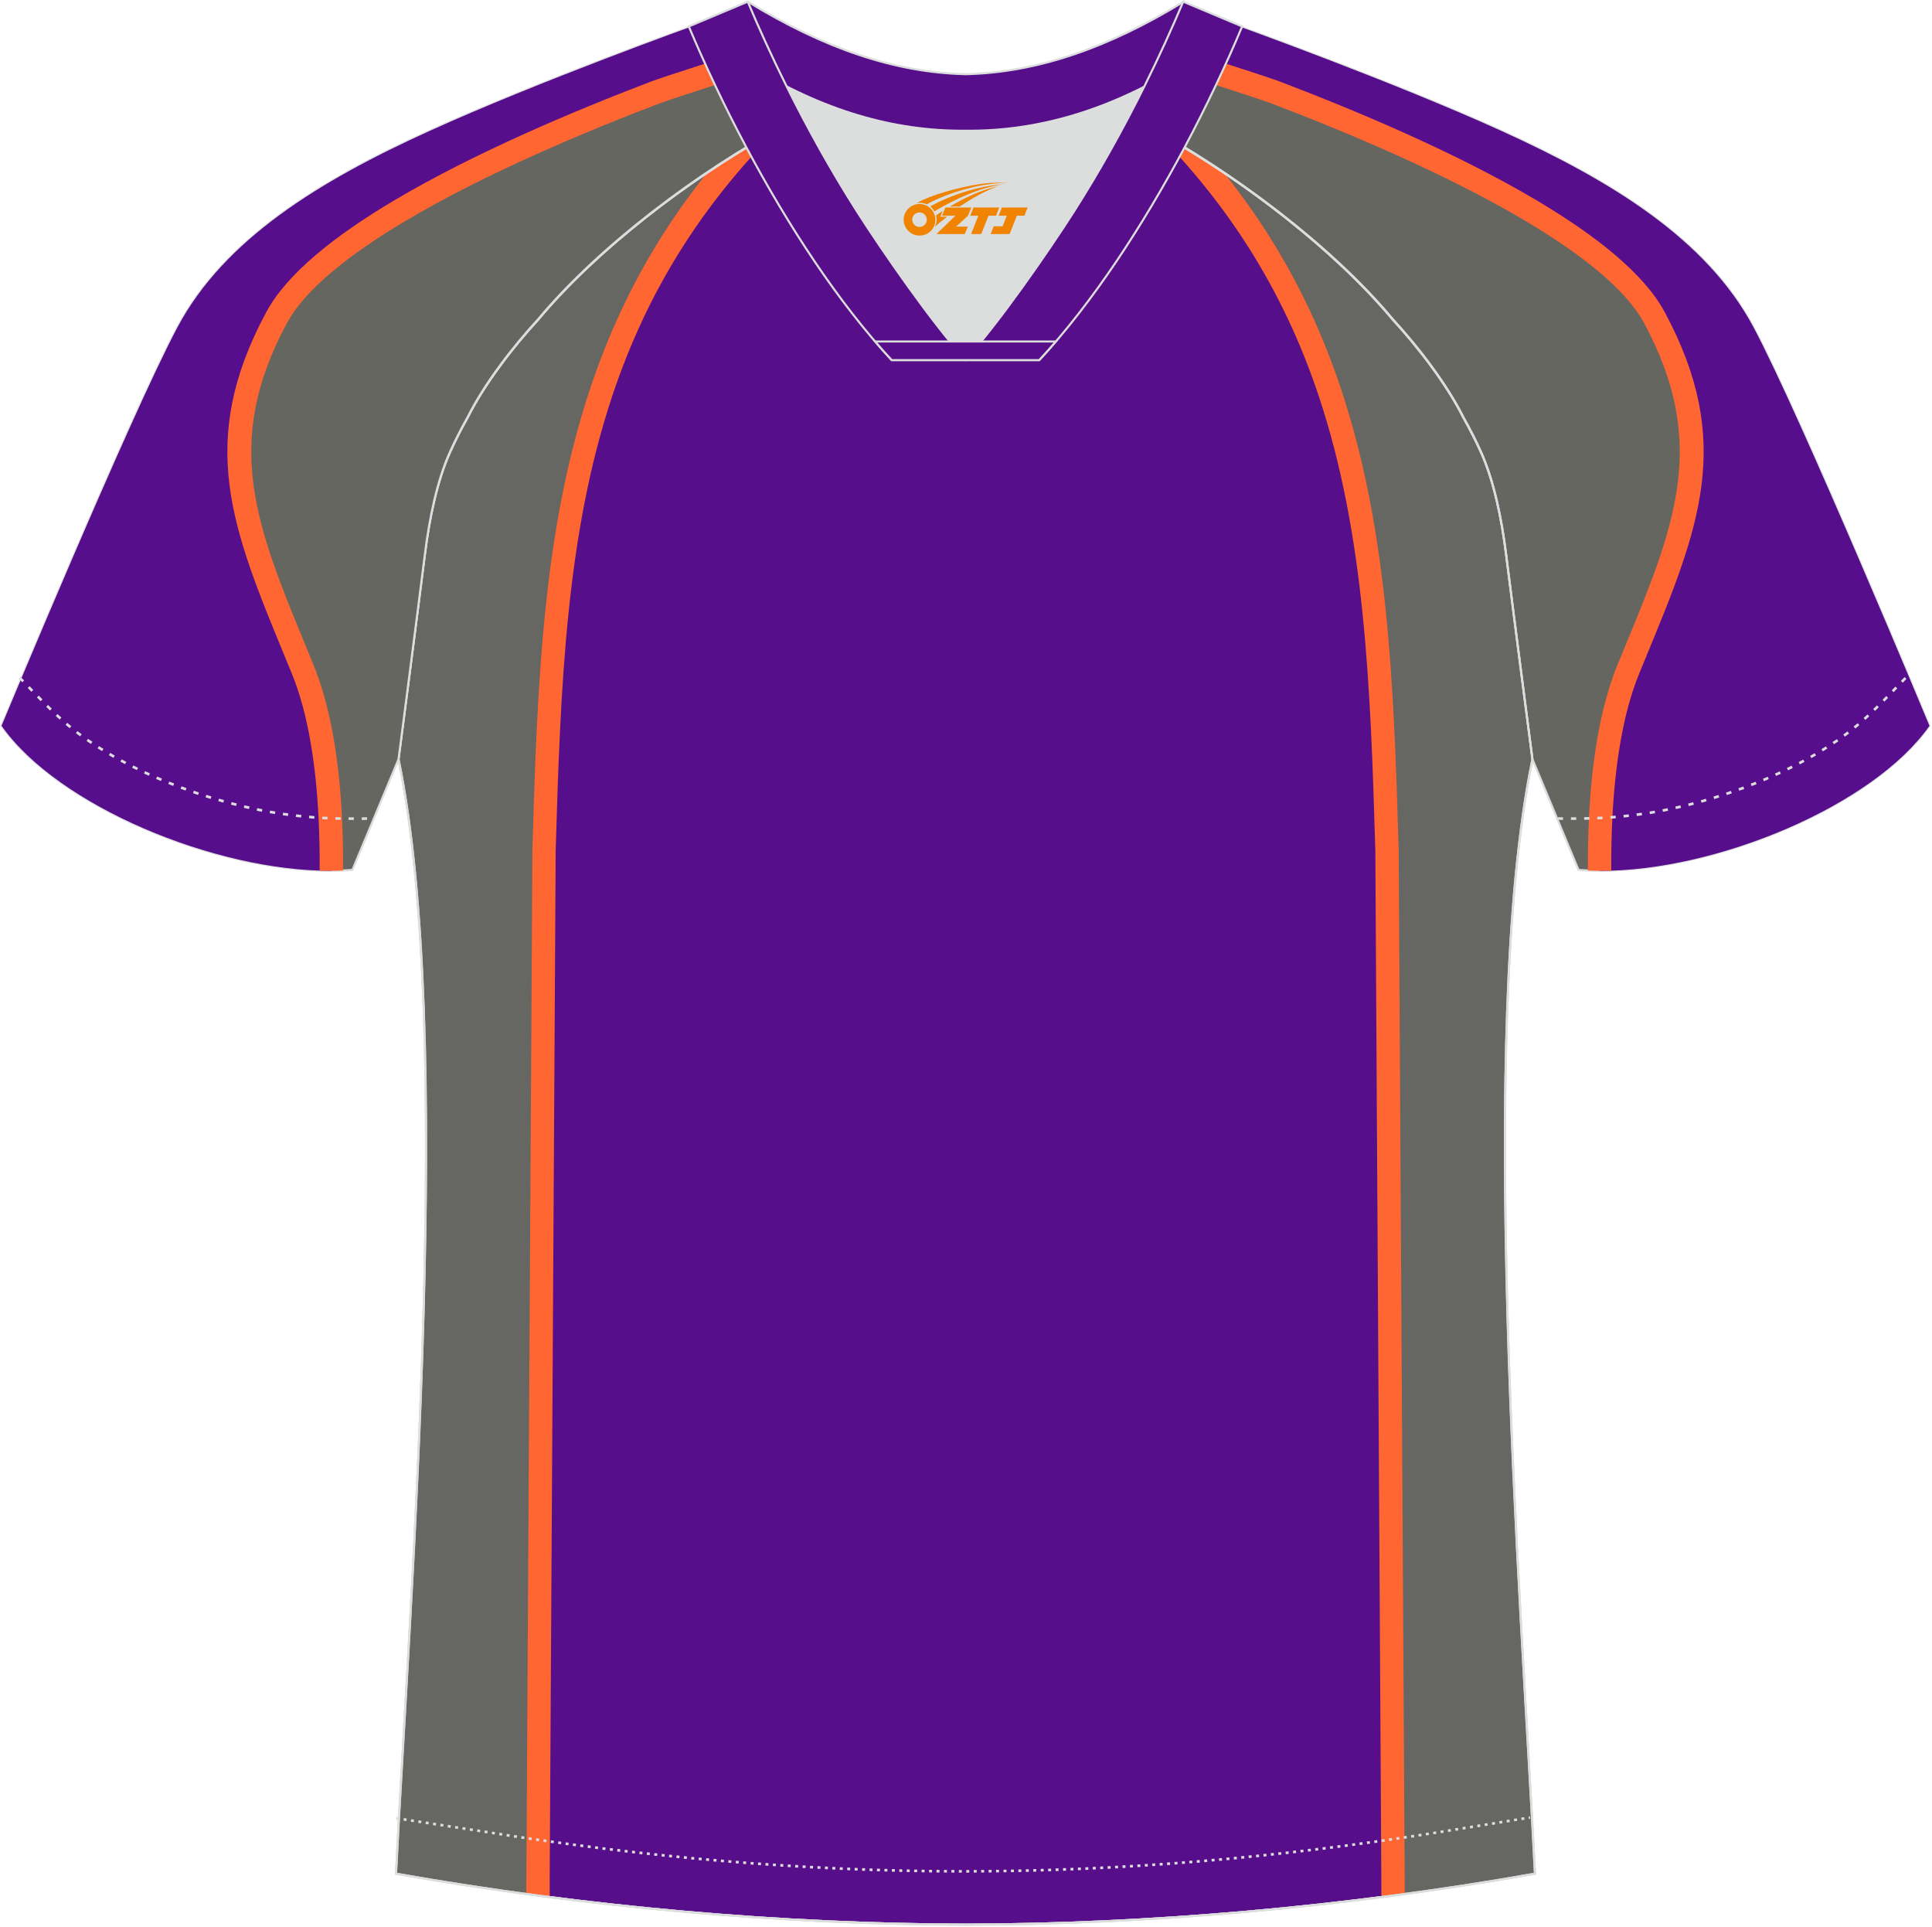
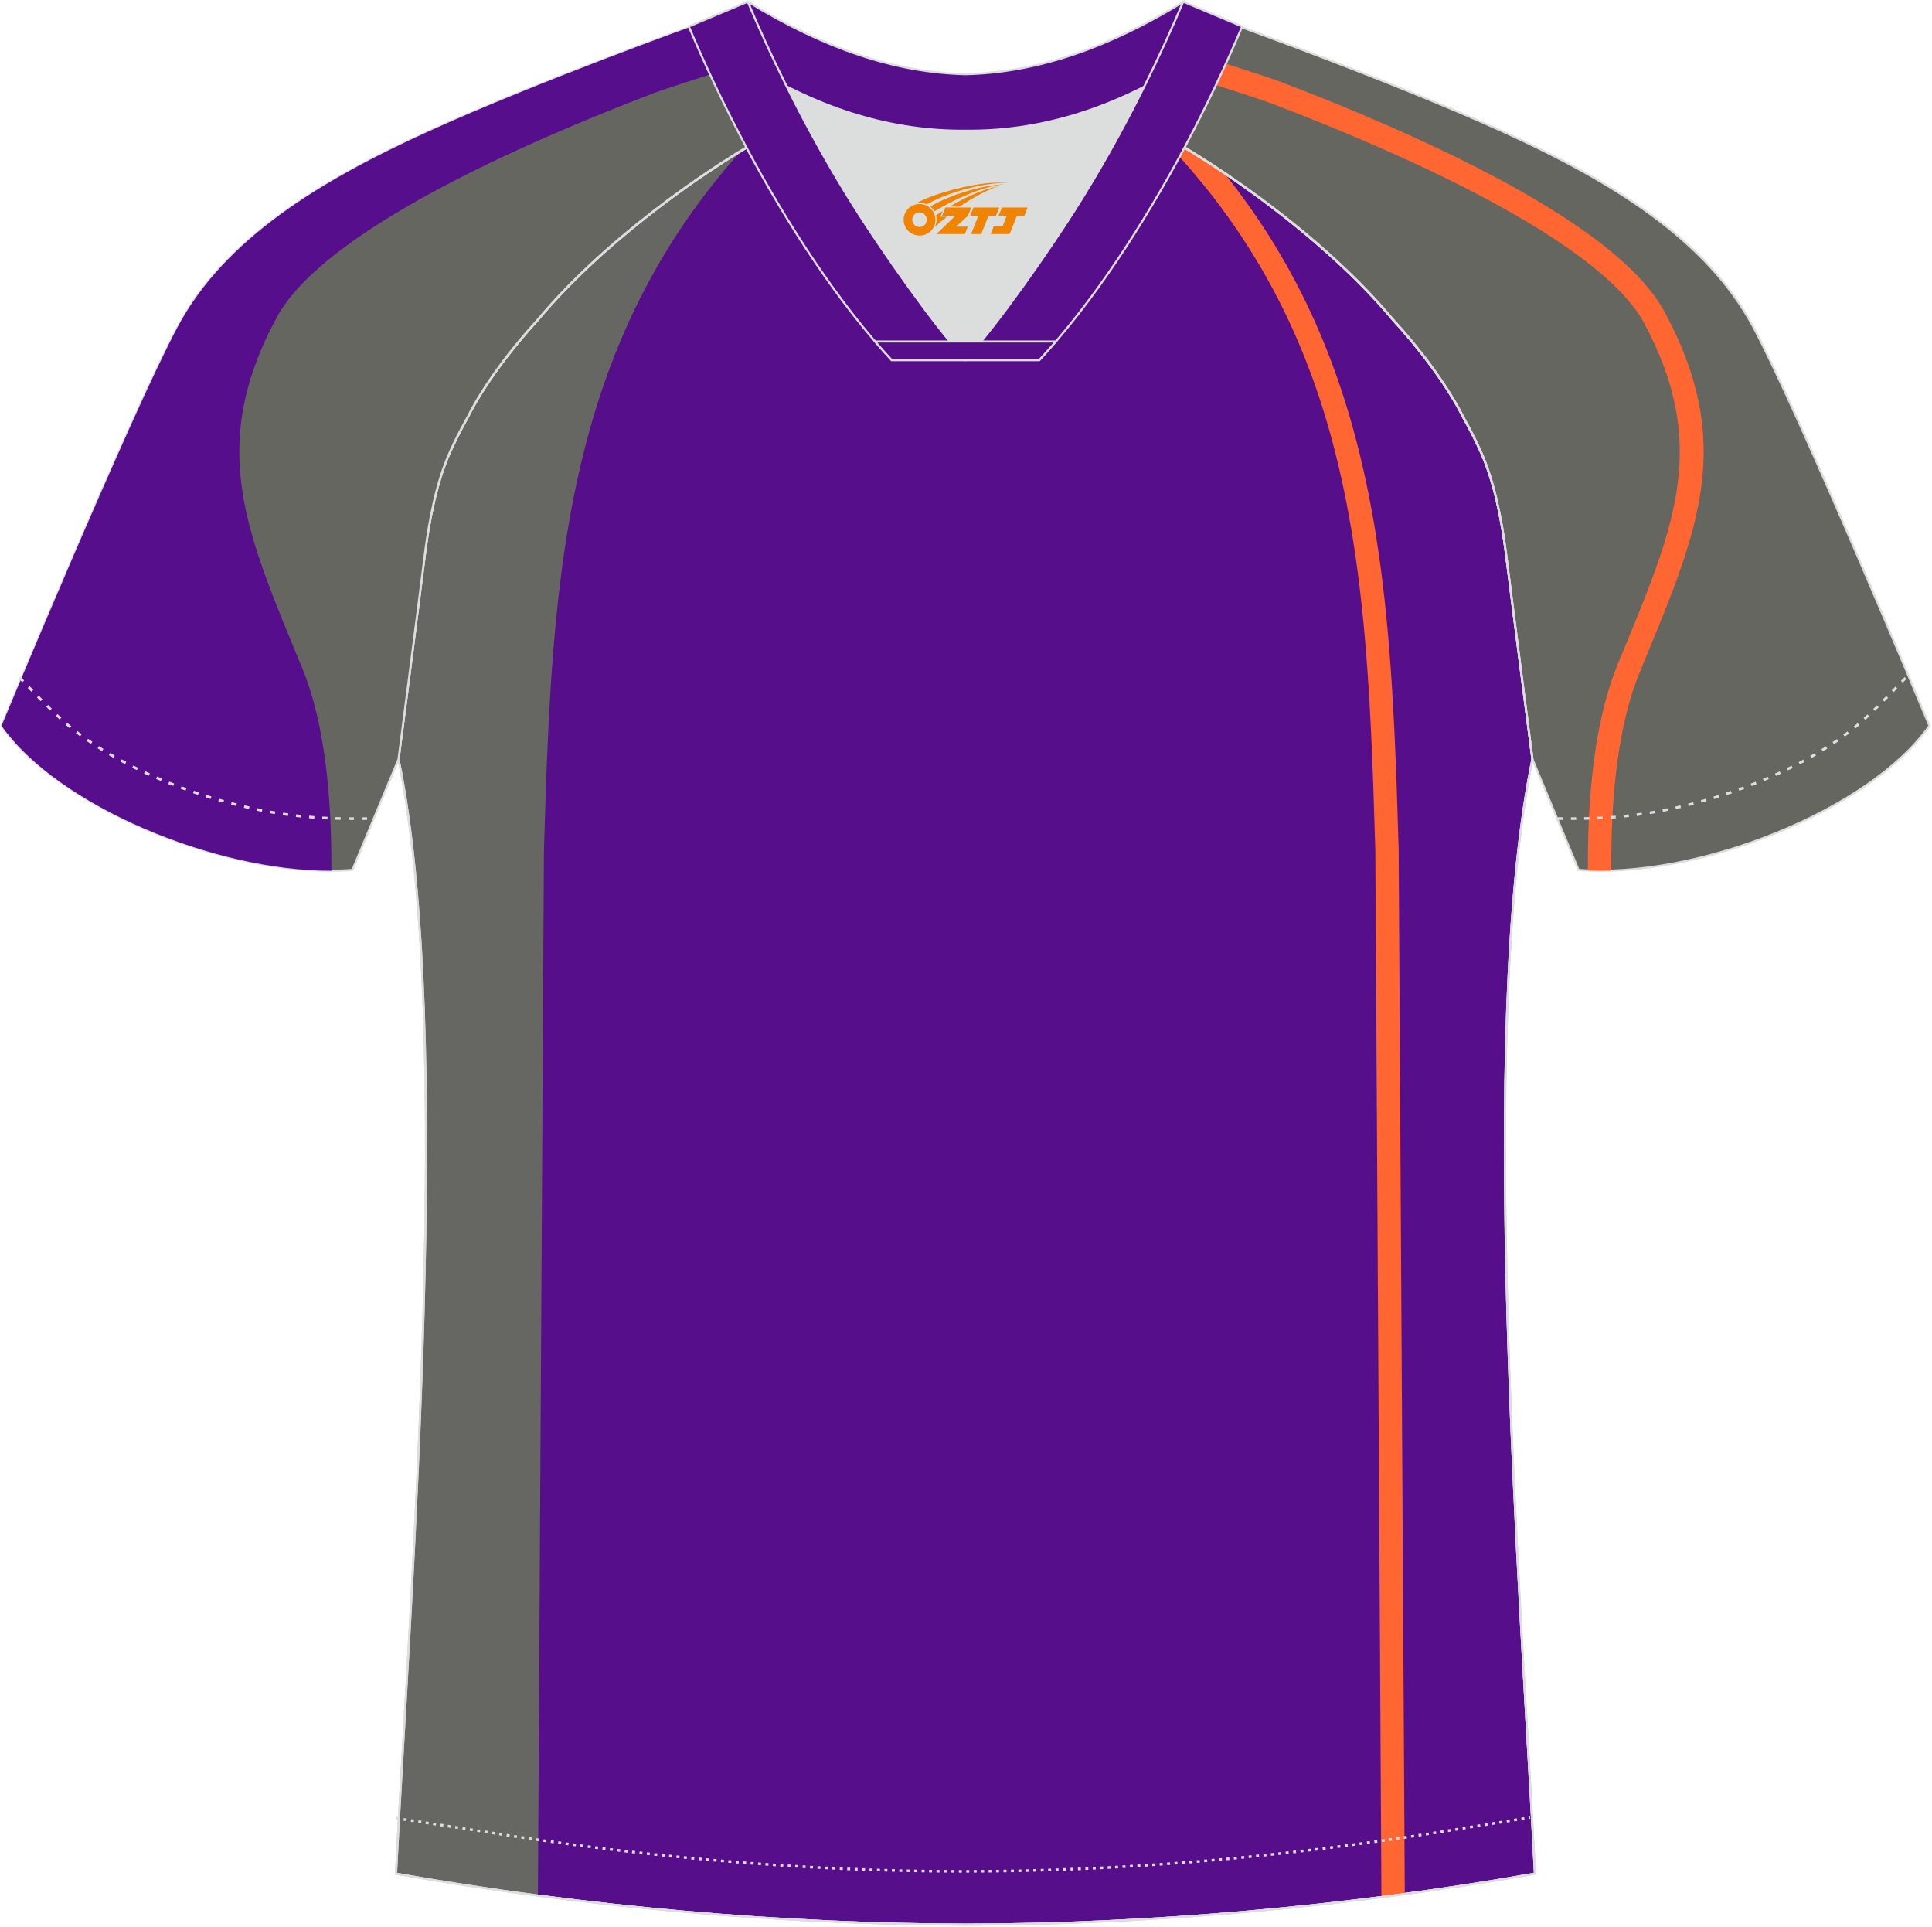
<svg xmlns="http://www.w3.org/2000/svg" version="1.1" id="图层_1" x="0px" y="0px" width="374px" height="373px" viewBox="0 0 374 373" enable-background="new 0 0 374 373" xml:space="preserve">
  <g id="XMLID_20_">
    <path fill="#570E8A" stroke="#DCDDDD" stroke-width="0.4" stroke-miterlimit="22.926" d="M291.54,107.26   c1.27,10.18,4.85,37.71,5.11,39.69c-10.86,52.55-2.19,162.18,0.49,215.68c-36.81,6.53-75.42,9.83-110.24,9.86   c-34.82-0.04-73.43-3.33-110.24-9.86c2.68-53.5,11.35-163.13,0.49-215.68c0.26-1.98,3.83-29.51,5.11-39.69   c0.85-6.78,2.31-14.06,4.84-19.68c1.01-2.25,2.15-4.48,3.4-6.7c3.26-6.52,8.77-13.67,13.69-19.02   c11.2-13.44,29.03-27.03,44.74-35.86c0.96-0.54-1.02-15.4-0.07-15.9c3.94,3.31,25.19,3.25,30.32,6.12l-2.64,0.68   c6.1,2.82,12.98,4.24,19.71,4.25c6.74-0.02-2.73-1.43,3.36-4.26l5.69-2.51c5.14-2.87,16.2-2.27,20.14-5.59   c0.73,0.39-1.96,16.43-1.22,16.84c15.87,8.82,34.04,22.6,45.4,36.23c4.92,5.36,10.44,12.5,13.7,19.02c1.25,2.22,2.39,4.46,3.39,6.7   C289.23,93.22,290.7,100.5,291.54,107.26z" />
    <path fill="#666662" d="M160.14,16.75c-6.25,4.69-4.92,0.5-9.94,5.4c-41.23,40.32-43.3,87.83-44.9,142.39l-1.16,200.11v2.24   c-9.21-1.22-18.4-2.63-27.48-4.24c2.68-53.48,11.34-163.03,0.49-215.56c0.26-1.98,3.83-29.5,5.1-39.67   c0.85-6.77,2.31-14.05,4.84-19.67c11.38-26.63,37.38-51.01,60.66-68.79c5.46-4.17,2.67-1.52,7.6-4.91   C156.55,14.11,158.93,16.7,160.14,16.75z" />
-     <path fill="#FF6631" d="M161.58,14.94c-5.54,4.04-1.48,1.08-6.06,5.28c-19.08,17.46-30.31,36.3-37.03,56.51   c-8.9,26.76-9.99,56.11-10.92,87.86l0,0l-1.16,198.81c0-0.08,0-0.01,0,0.33v0.9l0,0v2.54c-1.51-0.19-3.02-0.39-4.52-0.6   c0-1.5-0.01-1.39-0.01-1.94l0.01-0.01l1.17-200.11v-0.05c0.94-32.1,2.04-61.78,11.15-89.15c6.78-20.39,17.98-39.41,36.78-57.05   c3.85-3.62,2.86,0.78,7.39-2.72c2.36,0.11,0.34-2.32,2.75-2.25L161.58,14.94z M106.41,363.4v0.33v0.9l0,0   C106.41,364.83,106.41,363.61,106.41,363.4z" />
-     <path fill="#666662" d="M213.66,16.75c6.25,4.69,4.92,0.5,9.94,5.4c41.23,40.32,43.3,87.83,44.9,142.39l1.16,200.11v2.24   c9.21-1.22,18.4-2.63,27.48-4.24c-2.68-53.48-11.34-163.03-0.49-215.56c-0.26-1.98-3.83-29.5-5.1-39.67   c-0.85-6.77-2.31-14.05-4.84-19.67c-11.38-26.63-37.38-51.01-60.66-68.79c-5.46-4.17-2.67-1.52-7.6-4.91   C217.25,14.11,214.87,16.7,213.66,16.75z" />
    <path fill="#FF6631" d="M212.69,13.3c2.41-0.07,0.39,2.36,2.75,2.25c4.52,3.5,3.53-0.9,7.39,2.72   c18.8,17.63,29.99,36.65,36.78,57.05c9.11,27.38,10.21,57.06,11.15,89.16v0.05l1.17,200.11l0.01,0.01c0,0.55-0.01,0.44-0.01,1.94   c-1.51,0.2-3.02,0.4-4.52,0.6v-2.54l0,0l-0.01-0.9c0-0.34,0-0.4,0-0.33l-1.16-198.81l0,0c-0.93-31.75-2.01-61.1-10.92-87.86   c-6.73-20.21-17.96-39.05-37.03-56.51c-4.59-4.2-0.52-1.24-6.06-5.28L212.69,13.3z M267.39,364.64L267.39,364.64v-0.9v-0.33   C267.39,363.61,267.39,364.83,267.39,364.64z" />
    <path fill="#666661" stroke="#DCDDDD" stroke-width="0.4" stroke-miterlimit="22.926" d="M222,24.33   c7.08-5.95,12.46-12.55,16.99-19.55c0,0,30.63,10.99,51.78,20.61c21.15,9.61,39.54,20.88,48.62,37.85s34.11,77.23,34.11,77.23   c-11.56,16.47-45.25,29.73-67.93,27.89l-8.91-21.4c0,0-3.8-29.24-5.12-39.81c-0.85-6.78-2.31-14.06-4.84-19.68   c-1.01-2.25-2.15-4.48-3.4-6.7c-3.26-6.52-8.77-13.67-13.7-19.02C257.72,47.5,238.36,33.07,222,24.33z" />
    <g>
-       <path fill="#570E8C" d="M315.24,129.48c10.67-26.02,18.68-42.69,5-68.04c-9.09-16.85-48.2-33.98-73.4-43.57    c-1.21-0.46-6.81-2.29-13.98-4.6c2.23-2.75,4.26-5.58,6.14-8.48c0,0,30.63,10.99,51.78,20.61c21.15,9.61,39.54,20.88,48.62,37.85    s34.11,77.23,34.11,77.23c-10.89,15.51-41.39,28.17-63.85,28.06C309.56,154.42,310.91,140.02,315.24,129.48z" />
      <path fill="#FF6632" d="M317.33,130.34c0.48-1.16,0.95-2.31,1.41-3.44c10.18-24.68,17.06-41.39,3.49-66.54    c-4.01-7.44-13.33-14.79-24.69-21.54c-15.58-9.25-35.13-17.46-49.9-23.08c-1.15-0.44-6.44-2.17-13.29-4.38    c-0.98,1.27-2,2.53-3.06,3.77c7.52,2.42,13.47,4.36,14.74,4.85c14.61,5.56,33.91,13.66,49.21,22.74    c10.73,6.37,19.44,13.17,23.01,19.78c12.56,23.28,6,39.18-3.69,62.68c-0.46,1.13-0.94,2.27-1.42,3.44    c-3.4,8.29-5.02,18.81-5.55,29.71c-0.16,3.36-0.23,6.76-0.2,10.15c1.47,0.07,2.98,0.07,4.52,0.02c-0.02-3.32,0.04-6.66,0.2-9.96    C312.63,148.1,314.14,138.1,317.33,130.34z" />
    </g>
    <path fill="#FF6632" d="M267.28,363.73v-0.33v1.23h0.01L267.28,363.73z" />
    <path fill="none" stroke="#DCDDDD" stroke-width="0.4" stroke-miterlimit="22.926" d="M291.55,107.26   c1.27,10.18,4.85,37.71,5.11,39.69c-10.86,52.55-2.19,162.18,0.49,215.68c-36.81,6.52-75.42,9.83-110.24,9.86   c-34.82-0.03-73.43-3.33-110.24-9.86c2.68-53.5,11.35-163.13,0.49-215.68c0.26-1.98,3.83-29.51,5.11-39.69   c0.85-6.78,2.31-14.06,4.84-19.68c1.01-2.25,2.15-4.48,3.4-6.7c3.26-6.52,8.77-13.67,13.7-19.02   c11.2-13.44,29.03-27.03,44.74-35.86c0.96-0.54-1.02-15.4-0.07-15.9c3.94,3.31,25.19,3.25,30.33,6.12l-2.65,0.68   c6.1,2.82,12.98,4.24,19.71,4.25c6.74-0.01-2.73-1.43,3.36-4.26l5.69-2.51c5.14-2.86,16.2-2.27,20.14-5.59   c0.73,0.39-1.96,16.43-1.22,16.84c15.87,8.82,34.04,22.6,45.4,36.23c4.92,5.36,10.44,12.5,13.7,19.02c1.25,2.22,2.39,4.46,3.4,6.7   C289.24,93.22,290.7,100.5,291.55,107.26z" />
    <path fill="none" stroke="#DCDDDD" stroke-width="0.4" stroke-miterlimit="22.926" d="M82.25,107.26   c-1.27,10.18-4.85,37.71-5.11,39.69C88,199.5,79.33,309.13,76.65,362.63c36.81,6.52,75.42,9.83,110.24,9.86   c34.82-0.03,73.43-3.33,110.24-9.86c-2.68-53.5-11.35-163.13-0.49-215.68c-0.26-1.98-3.83-29.51-5.11-39.69   c-0.85-6.78-2.31-14.06-4.84-19.68c-1.01-2.25-2.15-4.48-3.4-6.7c-3.26-6.52-8.77-13.67-13.7-19.02   c-11.2-13.44-29.03-27.03-44.74-35.86c-0.96-0.54,1.02-15.4,0.07-15.9c-3.94,3.31-25.19,3.25-30.33,6.12l2.65,0.68   c-6.1,2.82-12.98,4.24-19.71,4.25c-6.74-0.01,2.73-1.43-3.36-4.26l-5.69-2.51c-5.14-2.86-16.2-2.27-20.14-5.59   c-0.73,0.39,1.96,16.43,1.22,16.84c-15.87,8.82-34.04,22.6-45.4,36.23c-4.92,5.36-10.44,12.5-13.69,19.02   c-1.25,2.22-2.39,4.46-3.4,6.7C84.56,93.22,83.1,100.5,82.25,107.26z" />
    <path fill="#666661" stroke="#DCDDDD" stroke-width="0.4" stroke-miterlimit="22.926" d="M151.8,24.33   c-7.07-5.95-12.46-12.55-16.99-19.55c0,0-30.63,10.99-51.78,20.61C61.88,35,43.49,46.27,34.41,63.24S0.3,140.47,0.3,140.47   c11.56,16.47,45.25,29.73,67.93,27.89l8.91-21.4c0,0,3.8-29.24,5.12-39.81c0.85-6.78,2.31-14.06,4.84-19.68   c1.01-2.25,2.15-4.48,3.4-6.7c3.26-6.52,8.77-13.67,13.7-19.02C116.08,47.5,135.44,33.07,151.8,24.33z" />
    <g>
      <path fill="#570E8C" d="M58.57,129.48c-10.67-26.02-18.68-42.69-5-68.04c9.09-16.85,48.2-33.98,73.4-43.57    c1.21-0.46,6.81-2.29,13.98-4.6c-2.23-2.75-4.26-5.58-6.14-8.48c0,0-30.63,10.99-51.78,20.61C61.88,35,43.49,46.27,34.41,63.24    S0.3,140.47,0.3,140.47c10.89,15.51,41.39,28.17,63.84,28.06C64.24,154.42,62.89,140.02,58.57,129.48z" />
-       <path fill="#FF6632" d="M56.48,130.34c-0.48-1.16-0.95-2.31-1.41-3.44c-10.18-24.69-17.06-41.4-3.49-66.55    c4.01-7.44,13.32-14.79,24.69-21.54c15.58-9.25,35.13-17.46,49.9-23.08c1.15-0.44,6.44-2.17,13.29-4.38    c0.98,1.27,2,2.53,3.06,3.77c-7.52,2.42-13.47,4.36-14.74,4.85c-14.61,5.56-33.91,13.66-49.21,22.74    C67.84,49.09,59.13,55.89,55.56,62.5c-12.56,23.28-6,39.18,3.69,62.68c0.46,1.13,0.94,2.27,1.41,3.44    c3.4,8.29,5.02,18.81,5.55,29.71c0.16,3.36,0.22,6.76,0.2,10.15c-1.47,0.07-2.98,0.07-4.53,0.02c0.02-3.32-0.04-6.66-0.2-9.96    C61.18,148.1,59.66,138.1,56.48,130.34z" />
    </g>
    <path fill="none" stroke="#DCDDDD" stroke-width="0.51" stroke-miterlimit="22.926" stroke-dasharray="1.02,1.531" d="   M3.78,131.14c2.92,3.02,6.09,6.41,9.27,9.11c10.32,8.74,27.36,15.21,41.6,17.27c5.61,0.82,10.34,0.99,16.71,0.91" />
    <path fill="none" stroke="#DCDDDD" stroke-width="0.51" stroke-miterlimit="22.926" stroke-dasharray="0.576,0.865" d="   M76.71,351.9c1.3,0.21,15.14,2.3,16.45,2.51c30.89,4.95,61.95,7.77,93.3,7.77c30.85,0,61.41-2.73,91.81-7.53   c1.81-0.28,16.13-2.59,17.94-2.89" />
    <path fill="none" stroke="#DCDDDD" stroke-width="0.51" stroke-miterlimit="22.926" stroke-dasharray="1.02,1.531" d="   M368.87,131.22c-2.9,3-6.03,6.35-9.19,9.02c-10.32,8.74-27.36,15.21-41.6,17.27c-5.61,0.82-10.34,0.99-16.71,0.91" />
    <path fill="#570E8B" stroke="#DCDDDD" stroke-width="0.4" stroke-miterlimit="22.926" d="M145.44,12.88   c13.69,8.44,27.53,12.57,41.51,12.42c13.98,0.15,27.82-3.98,41.51-12.42c1.75-6.97,0.69-12.56,0.69-12.56   c-14.63,8.96-28.42,13.72-42.2,14.04c-13.77-0.31-27.57-5.07-42.2-14.04C144.75,0.32,143.68,5.92,145.44,12.88z" />
    <path fill="#DCDDDD" d="M218.12,18.43c-10.31,4.7-20.7,6.99-31.17,6.88c-10.47,0.11-20.86-2.17-31.17-6.88   c-1.16-0.53-2.32-1.09-3.48-1.68c4.1,8.24,8.7,16.46,13.6,24.17c4.88,7.67,14.79,21.97,21.04,28.72l-0.04,0.06   c6.25-6.75,16.15-21.05,21.04-28.72c4.91-7.71,9.5-15.93,13.6-24.17l0.02-0.04C220.42,17.35,219.27,17.9,218.12,18.43z" />
    <path fill="#570E8B" stroke="#DCDDDD" stroke-width="0.4" stroke-miterlimit="22.926" d="M152.12,16.4   c-2.68-5.4-5.15-10.81-7.37-16.08l-11.41,4.8c3.2,7.6,6.93,15.49,11.06,23.25c8.22,15.44,18,30.33,28.21,41.32h14.28l0.04-0.06   c-6.25-6.75-16.15-21.05-21.04-28.72c-4.91-7.71-9.5-15.93-13.6-24.17C152.24,16.63,152.18,16.51,152.12,16.4z" />
    <path fill="#570E8B" stroke="#DCDDDD" stroke-width="0.4" stroke-miterlimit="22.926" d="M221.68,16.4   c2.68-5.4,5.15-10.81,7.37-16.08l11.41,4.8c-3.2,7.6-6.93,15.49-11.06,23.25c-8.22,15.44-18,30.33-28.21,41.32h-14.28l-0.04-0.06   c6.25-6.75,16.15-21.05,21.04-28.72c4.91-7.71,9.5-15.93,13.6-24.17C221.56,16.63,221.62,16.51,221.68,16.4z" />
    <path fill="#570E8B" stroke="#DCDDDD" stroke-width="0.4" stroke-miterlimit="22.926" d="M186.9,69.69h14.28   c1.08-1.16,2.15-2.36,3.21-3.6h-14.38h-0.09h-6.05H169.4c1.07,1.24,2.14,2.44,3.21,3.6H186.9z" />
  </g>
  <g id="图层_x0020_1">
    <path fill="#F08300" d="M175.11,43.56c0.416,1.136,1.472,1.984,2.752,2.032c0.144,0,0.304,0,0.448-0.016h0.016   c0.016,0,0.064,0,0.128-0.016c0.032,0,0.048-0.016,0.08-0.016c0.064-0.016,0.144-0.032,0.224-0.048c0.016,0,0.016,0,0.032,0   c0.192-0.048,0.4-0.112,0.576-0.208c0.192-0.096,0.4-0.224,0.608-0.384c0.672-0.56,1.104-1.408,1.104-2.352   c0-0.224-0.032-0.448-0.08-0.672l0,0C180.95,41.68,180.9,41.51,180.82,41.33C180.35,40.24,179.27,39.48,178,39.48C176.31,39.48,174.93,40.85,174.93,42.55C174.93,42.9,174.99,43.24,175.11,43.56L175.11,43.56L175.11,43.56z M179.41,42.58L179.41,42.58C179.38,43.36,178.72,43.96,177.94,43.92C177.15,43.89,176.56,43.24,176.59,42.45c0.032-0.784,0.688-1.376,1.472-1.344   C178.83,41.14,179.44,41.81,179.41,42.58L179.41,42.58z" />
    <polygon fill="#F08300" points="193.44,40.16 ,192.8,41.75 ,191.36,41.75 ,189.94,45.3 ,187.99,45.3 ,189.39,41.75 ,187.81,41.75    ,188.45,40.16" />
    <path fill="#F08300" d="M195.41,35.43c-1.008-0.096-3.024-0.144-5.056,0.112c-2.416,0.304-5.152,0.912-7.616,1.664   C180.69,37.81,178.82,38.53,177.47,39.3C177.67,39.27,177.86,39.25,178.05,39.25c0.48,0,0.944,0.112,1.36,0.288   C183.51,37.22,190.71,35.17,195.41,35.43L195.41,35.43L195.41,35.43z" />
    <path fill="#F08300" d="M180.88,40.9c4-2.368,8.88-4.672,13.488-5.248c-4.608,0.288-10.224,2-14.288,4.304   C180.4,40.21,180.67,40.53,180.88,40.9C180.88,40.9,180.88,40.9,180.88,40.9z" />
    <polygon fill="#F08300" points="198.93,40.16 ,198.31,41.75 ,196.85,41.75 ,195.44,45.3 ,194.98,45.3 ,193.47,45.3 ,191.78,45.3    ,192.37,43.8 ,194.08,43.8 ,194.9,41.75 ,193.31,41.75 ,193.95,40.16" />
    <polygon fill="#F08300" points="188.02,40.16 ,187.38,41.75 ,185.09,43.86 ,187.35,43.86 ,186.77,45.3 ,181.28,45.3 ,184.95,41.75    ,182.37,41.75 ,183.01,40.16" />
    <path fill="#F08300" d="M193.3,36.02c-3.376,0.752-6.464,2.192-9.424,3.952h1.888C188.19,38.4,190.53,36.97,193.3,36.02z    M182.5,40.84C181.87,41.22,181.81,41.27,181.2,41.68c0.064,0.256,0.112,0.544,0.112,0.816c0,0.496-0.112,0.976-0.32,1.392   c0.176-0.16,0.32-0.304,0.432-0.4c0.272-0.24,0.768-0.64,1.6-1.296l0.32-0.256H182.02l0,0L182.5,40.84L182.5,40.84L182.5,40.84z" />
  </g>
</svg>